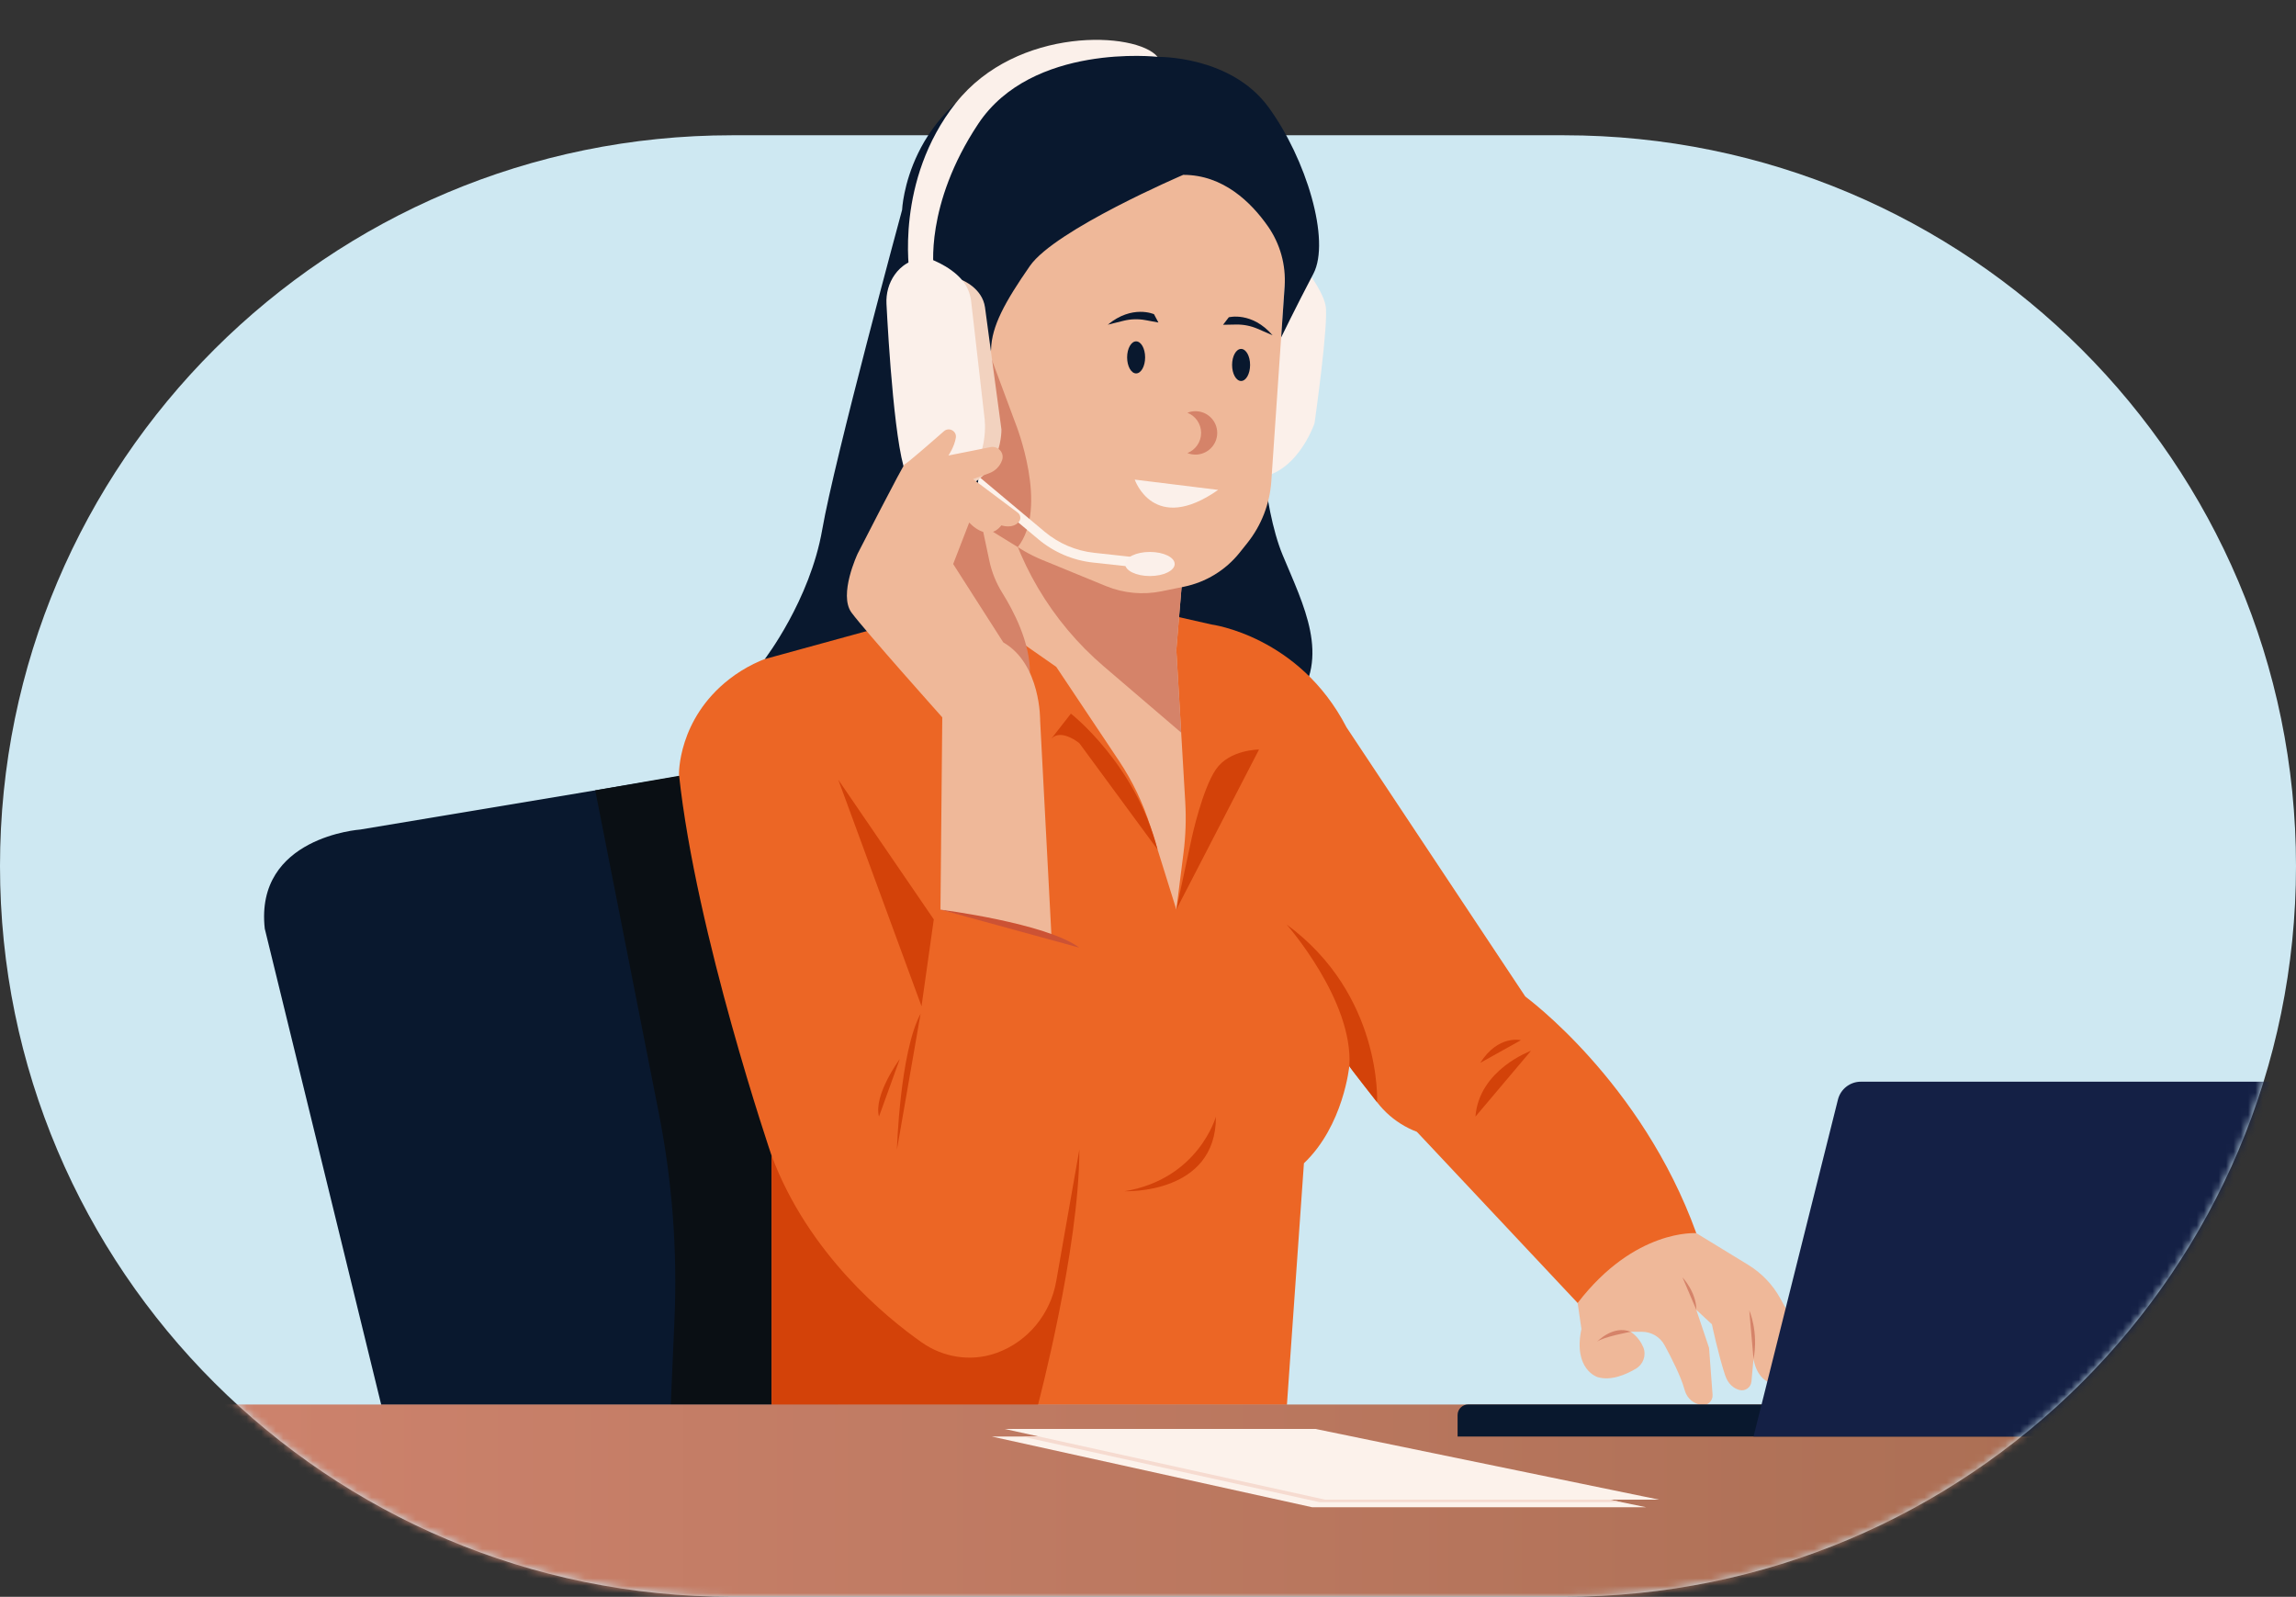
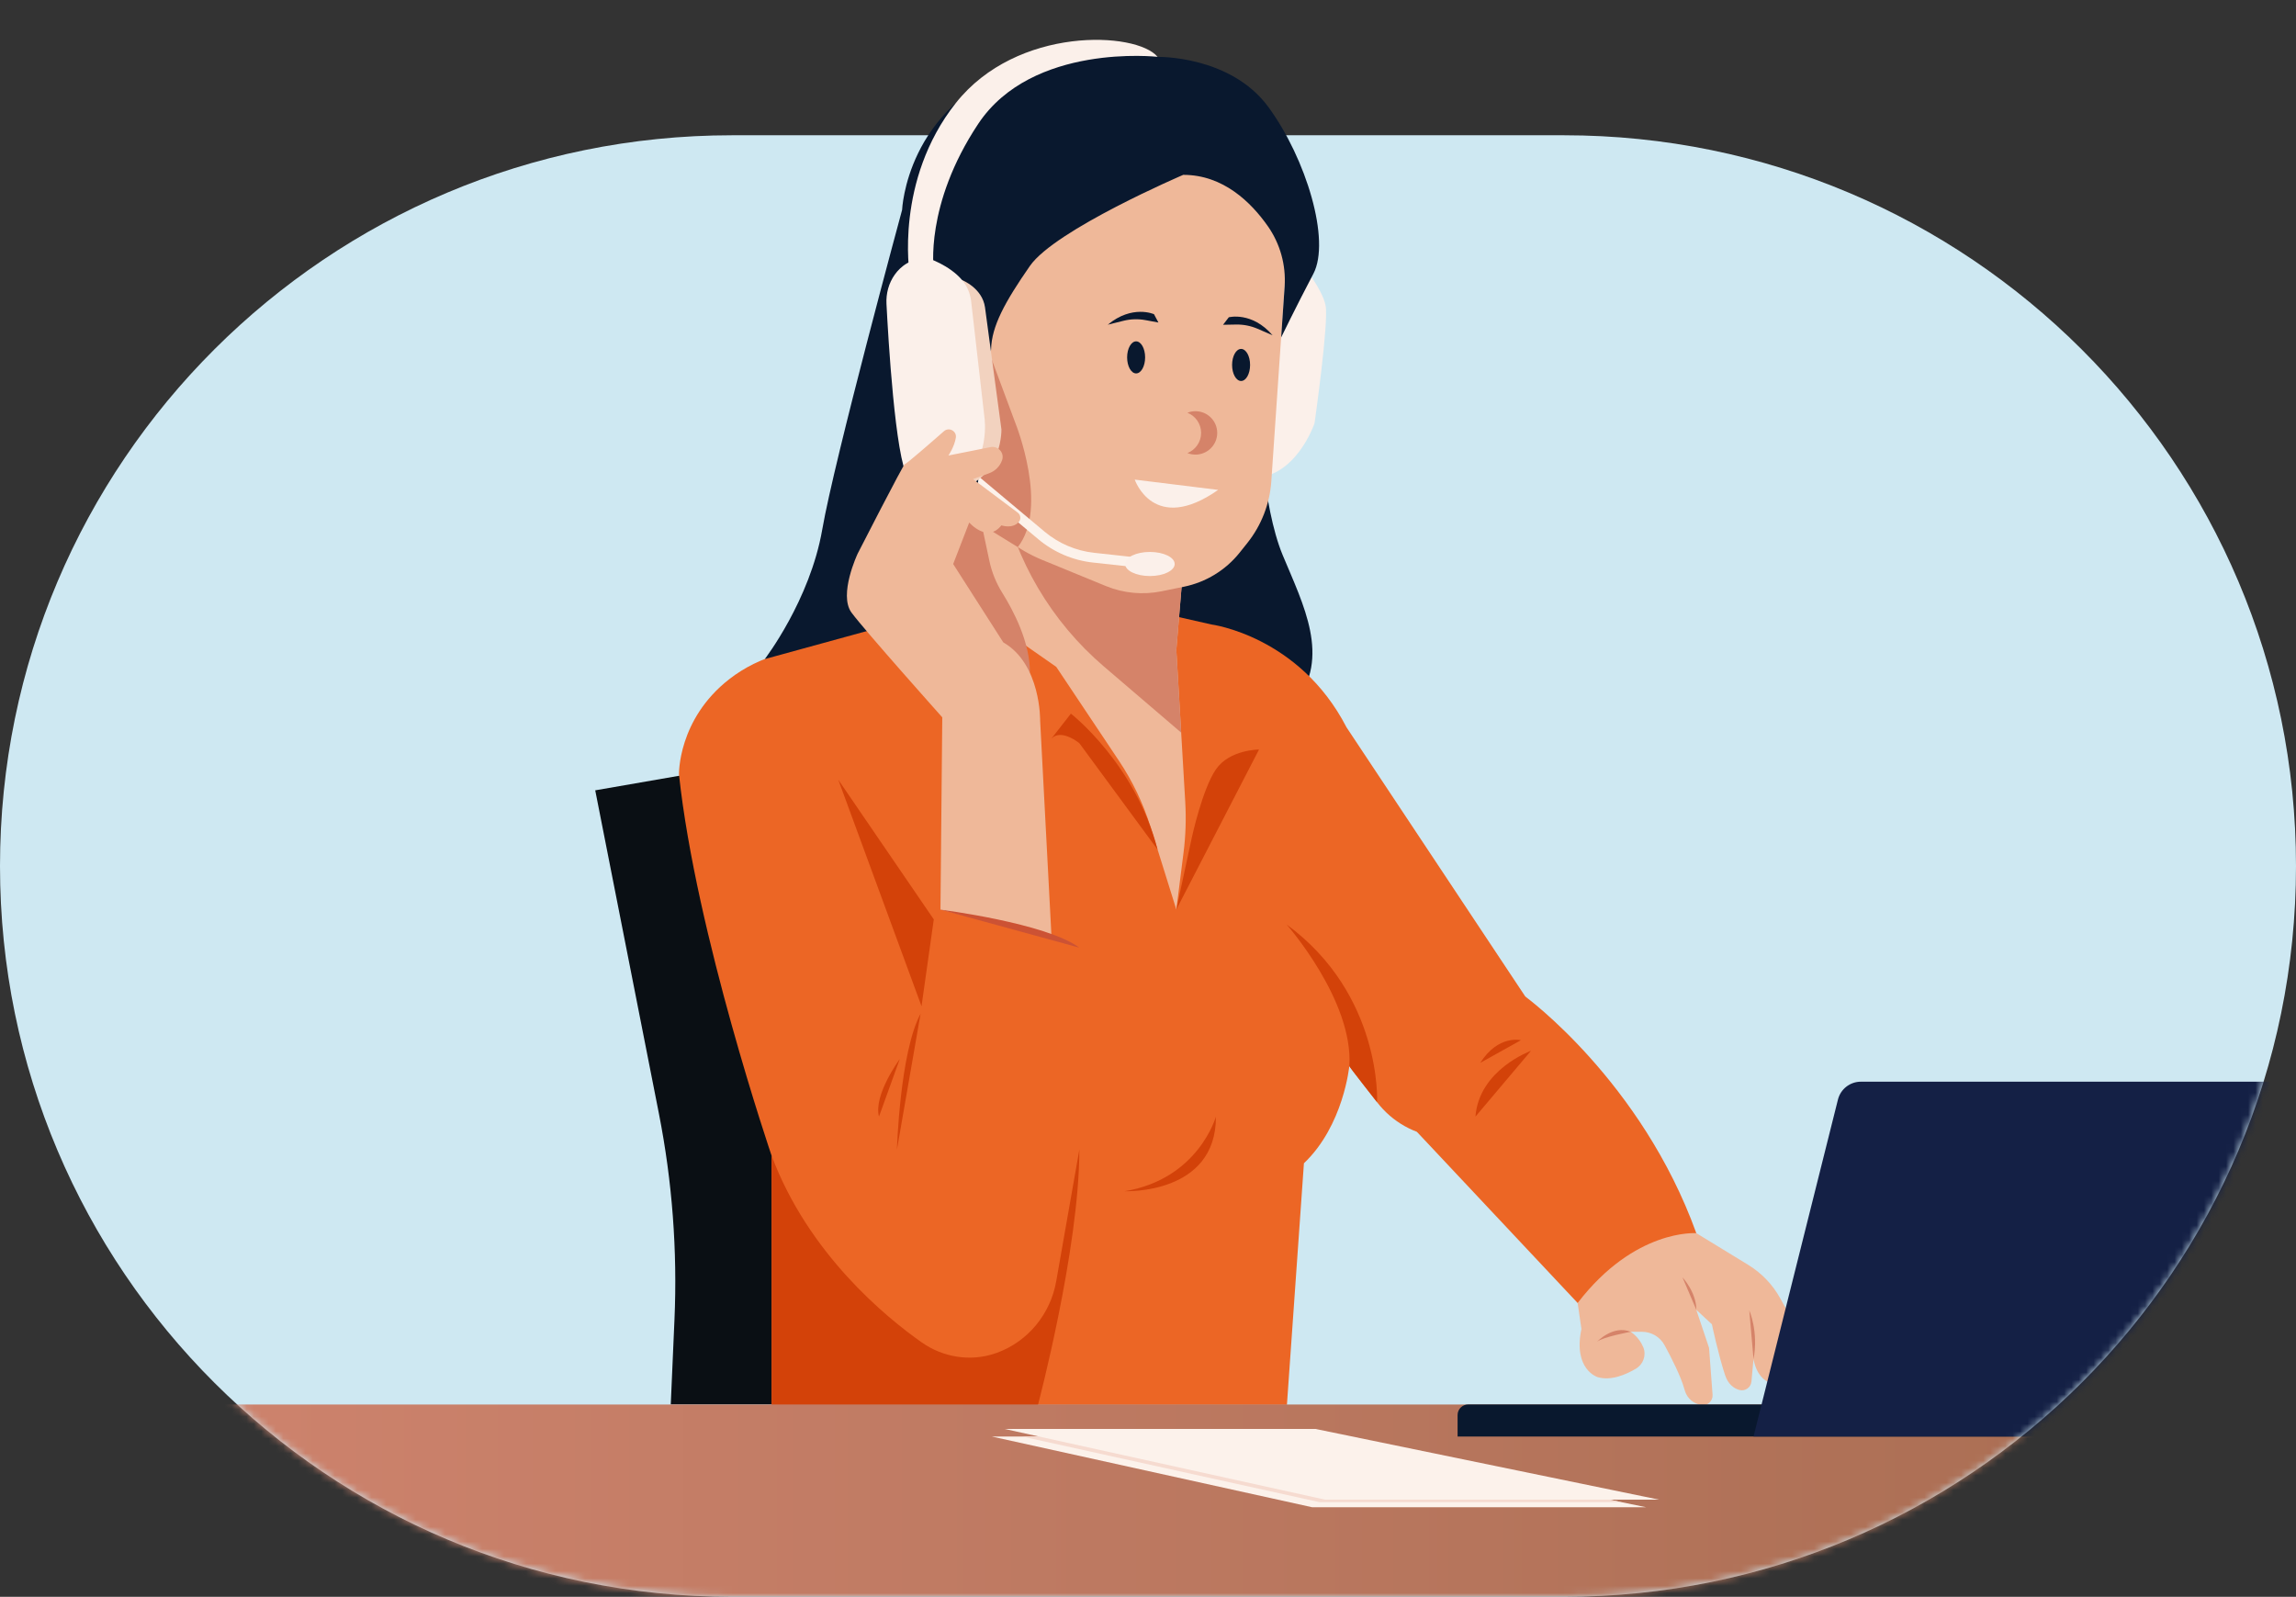
<svg xmlns="http://www.w3.org/2000/svg" width="312" height="217" viewBox="0 0 312 217" fill="none">
  <rect x="0" y="0" width="312" height="217" fill="#333333" stroke="none" />
  <g clip-path="url(#clip0_266_838)">
    <path d="M212.512 18.382H99.488C44.542 18.382 0 62.844 0 117.691V117.697C0 172.543 44.542 217.005 99.488 217.005H212.512C267.458 217.005 312 172.543 312 117.697V117.691C312 62.844 267.458 18.382 212.512 18.382Z" fill="#CEE8F2" />
    <mask id="mask0_266_838" style="mask-type:luminance" maskUnits="userSpaceOnUse" x="0" y="0" width="312" height="217">
      <path d="M212.512 18.382H192.552C192.552 8.233 184.31 0 174.137 0H123.272C113.104 0 104.856 8.228 104.856 18.382H99.488C44.542 18.382 0 62.844 0 117.691C0 172.538 44.542 217 99.488 217H212.512C267.458 217 312 172.538 312 117.691C312 62.844 267.458 18.382 212.512 18.382Z" fill="white" />
    </mask>
    <g mask="url(#mask0_266_838)">
-       <path d="M101.07 104.036L48.945 112.734C48.945 112.734 34.611 113.73 35.978 126.197L51.809 190.926H113.919L101.07 104.036Z" fill="#09182E" />
      <path d="M98.78 104.298L80.885 107.403L89.54 151.345C91.353 160.558 92.061 169.952 91.653 179.331L91.149 190.861H118.14L98.791 104.298H98.78Z" fill="#0A0F14" />
      <path d="M171.091 56.303C171.091 56.303 171.477 68.642 174.303 75.44C177.129 82.238 180.856 89.293 175.971 95.573L144.363 81.933L171.085 56.298L171.091 56.303Z" fill="#09182E" />
      <path d="M225.822 165.21L230.509 167.581L237.561 171.89C239.379 173.004 240.88 174.567 241.91 176.43L246.876 185.391C247.122 185.835 246.945 186.392 246.49 186.616C245.766 186.97 244.709 187.211 244.028 186.119L241.878 183.426L241.776 187.071C241.76 187.687 241.148 188.121 240.564 187.923C239.738 187.644 238.708 186.852 238.279 184.711L238.001 187.746C237.925 188.57 237.116 189.122 236.322 188.881C235.614 188.667 234.842 188.137 234.424 186.889C233.523 184.197 232.627 179.963 232.627 179.963L230.509 178.003L232.241 183.169L232.718 189.539C232.783 190.396 232.016 191.091 231.169 190.931C230.278 190.76 229.286 190.235 228.9 188.811C228.428 187.082 227.136 184.534 226.203 182.816C225.591 181.686 224.406 180.985 223.125 180.985H221.58C221.58 180.985 222.728 181.659 223.312 183.11C223.741 184.186 223.296 185.412 222.299 186.001C220.985 186.782 218.909 187.698 217.081 187.141C217.081 187.141 213.74 186.113 214.898 180.6L213.74 172.65L225.817 165.21H225.822Z" fill="#EFB899" />
      <path d="M140.834 79.476L164.602 84.861C164.602 84.861 176.55 86.403 182.974 98.838L207.272 135.426C210.823 140.773 209.686 147.941 204.655 151.934C199.234 156.233 191.34 155.264 187.125 149.782L183.355 144.879C183.355 144.879 182.583 152.957 177.188 158.085L174.877 190.92H104.856V157.068C104.856 157.068 94.576 126.92 92.265 105.245C92.265 105.245 92.088 97.762 99.091 92.302C101.177 90.674 103.58 89.513 106.133 88.828L140.829 79.471L140.834 79.476Z" fill="#EC6625" />
      <path d="M198.263 137.701L207.272 135.431C207.272 135.431 223.06 146.935 230.509 167.586C230.509 167.586 222.159 166.933 214.383 177.072L192.547 153.818L198.258 137.706L198.263 137.701Z" fill="#EC6625" />
      <path d="M162.677 54.467L159.85 88.325L161.062 108.987C161.196 111.273 161.121 113.569 160.832 115.844L159.85 123.606L156.338 112.36C155.346 109.175 153.898 106.15 152.042 103.372L143.532 90.626L127.551 79.471L126.06 38.686L162.677 54.462V54.467Z" fill="#EFB899" />
      <path d="M136.078 66.998L130.661 40.678L162.677 54.472L159.85 88.33L160.51 99.561L149.988 90.557C142.861 84.46 137.971 76.173 136.083 66.998H136.078Z" fill="#D58369" />
      <path d="M177.129 36.192C177.129 36.192 179.655 39.232 180.127 41.496C180.599 43.761 178.63 57.513 178.63 57.513C178.63 57.513 175.997 65.403 169.691 64.905L171.734 37.99L177.129 36.197V36.192Z" fill="#FBF0EA" />
      <path d="M170.458 23.992C170.506 24.035 170.549 24.083 170.597 24.126C173.568 27.043 175.091 31.128 174.812 35.282L172.758 65.403C172.549 68.47 171.407 71.404 169.487 73.807L168.452 75.103C166.543 77.49 163.862 79.128 160.864 79.738L157.839 80.354C155.303 80.873 152.664 80.622 150.267 79.637L141.596 76.077C134.957 73.352 130.366 67.191 129.653 60.061L127.803 41.491C127.803 41.491 135.402 19.233 160.767 19.967C164.387 20.068 167.851 21.482 170.458 23.992Z" fill="#EFB899" />
      <path d="M133.847 46.389L137.987 57.513C137.987 57.513 142.583 68.957 138.303 74.348L127.803 67.871L133.847 46.389Z" fill="#D58369" />
      <path d="M155.582 77.222L155.726 75.895L148.685 75.124C146.192 74.851 143.859 73.855 141.944 72.249L131.053 63.123L130.195 64.145L141.086 73.272C143.21 75.049 145.784 76.152 148.546 76.451L155.587 77.222H155.582Z" fill="#FCF2EB" />
      <path d="M156.257 78.282C158.117 78.282 159.625 77.549 159.625 76.644C159.625 75.74 158.117 75.006 156.257 75.006C154.397 75.006 152.89 75.74 152.89 76.644C152.89 77.549 154.397 78.282 156.257 78.282Z" fill="#FBF0EA" />
      <path d="M160.81 23.751C160.81 23.751 143.366 31.219 139.95 36.144C136.528 41.068 134.758 44.339 134.678 47.449L132.672 67.871V81.676L103.923 89.567C103.923 89.567 110.058 81.591 111.731 71.977C113.399 62.357 122.585 28.526 122.585 28.526C122.585 28.526 123.164 14.394 138.33 9.138C153.49 3.881 157.303 7.73 157.303 7.73C157.303 7.73 167.208 7.516 172.362 14.55C177.515 21.583 180.84 32.696 178.47 37.209C176.099 41.721 174.094 45.854 174.094 45.854L174.566 38.932C174.764 36.02 173.96 33.124 172.281 30.732C170.023 27.509 166.232 23.762 160.81 23.762V23.751Z" fill="#09182E" />
      <path d="M127.792 37.99L130.753 38.071C130.753 38.071 133.482 39.141 133.852 41.77C134.217 44.398 136.083 58.359 136.083 58.359C136.083 58.359 136.276 67.154 126.897 66.806L127.798 37.985L127.792 37.99Z" fill="#F2D2BF" />
      <path d="M126.06 35.073C126.06 35.073 128.999 35.994 130.753 38.076C131.428 38.879 131.841 39.875 131.965 40.919L133.772 56.705C133.772 56.705 134.737 62.818 129.916 66.179C129.916 66.179 125.395 67.967 123.384 64.905C121.647 62.266 120.692 45.784 120.462 41.304C120.387 39.885 120.767 38.477 121.588 37.321C122.414 36.16 123.792 35.084 126.055 35.073H126.06Z" fill="#FBF0EA" />
      <path d="M132.672 67.871L134.447 76.232C134.775 77.763 135.364 79.23 136.196 80.558C137.681 82.929 140.003 87.308 139.95 91.435C139.95 91.435 122.269 78.646 122.14 78.389C122.011 78.133 132.678 67.871 132.678 67.871H132.672Z" fill="#D58369" />
      <path d="M127.803 123.612L142.888 127.311L141.344 97.944C141.344 97.944 141.473 90.246 136.335 87.297L129.525 76.65L131.707 71.008C131.707 71.008 134.147 73.829 136.078 71.393C136.078 71.393 137.563 71.928 138.443 70.933C138.775 70.558 138.705 69.969 138.303 69.669L132.222 65.109L134.415 64.311C135.225 64.017 135.869 63.38 136.158 62.571C136.158 62.555 136.169 62.545 136.174 62.529C136.517 61.538 135.633 60.553 134.603 60.762L128.881 61.902C128.881 61.902 129.696 60.714 129.889 59.477C130.029 58.578 128.956 58 128.27 58.599C126.446 60.2 123.068 63.15 122.971 63.053C122.843 62.925 116.547 75.237 116.547 75.237C116.547 75.237 113.914 80.814 115.71 83.25C117.507 85.686 128.044 97.484 128.044 97.484L127.798 123.601L127.803 123.612Z" fill="#EFB899" />
      <path d="M146.669 128.783L127.808 123.617C127.808 123.617 142.164 125.442 146.669 128.783Z" fill="#CC5234" />
      <path d="M126.891 124.944L125.224 136.742L113.914 105.963L126.891 124.944Z" fill="#D34209" />
      <path d="M125.095 137.765L121.883 156.233C121.883 156.233 122.269 143.022 125.095 137.765Z" fill="#D34209" />
      <path d="M122.269 143.921C122.269 143.921 118.67 148.792 119.443 151.742L122.269 143.921Z" fill="#D34209" />
      <path d="M146.669 156.249L143.526 174.128C142.749 178.549 139.714 182.286 135.493 183.833C135.397 183.87 135.3 183.902 135.198 183.934C131.847 185.064 128.146 184.464 125.256 182.43C120.397 179.015 109.86 170.402 104.862 157.073V190.926H141.049C141.049 190.926 146.658 169.733 146.674 156.249H146.669Z" fill="#D34209" />
      <path d="M174.844 125.646C174.844 125.646 183.94 135.972 183.36 144.884C183.296 144.949 187.13 149.788 187.13 149.788C187.13 149.788 187.854 135.201 174.85 125.646H174.844Z" fill="#D34209" />
      <path d="M208.045 142.802C208.045 142.802 200.993 145.334 200.494 151.747L208.045 142.802Z" fill="#D34209" />
      <path d="M206.677 141.357C206.677 141.357 203.594 140.586 201.154 144.435L206.677 141.357Z" fill="#D34209" />
      <path d="M165.229 151.747C165.229 151.747 162.864 160.21 152.841 161.88C152.841 161.88 165.277 162.394 165.229 151.747Z" fill="#D34209" />
      <path d="M171.091 101.857C171.091 101.857 167.079 101.857 165.229 104.555C163.379 107.247 161.963 113.789 161.963 113.789L159.845 123.617L171.085 101.862L171.091 101.857Z" fill="#D34209" />
      <path d="M157.303 115.459L146.669 100.995C146.669 100.995 144.24 98.988 142.888 100.358L145.521 96.981C145.521 96.981 154.305 103.795 157.303 115.459Z" fill="#D34209" />
      <path d="M163.218 58.83C163.218 57.588 162.446 56.523 161.357 56.089C161.695 55.955 162.065 55.88 162.451 55.88C164.082 55.88 165.406 57.202 165.406 58.83C165.406 60.457 164.082 61.779 162.451 61.779C162.065 61.779 161.695 61.704 161.357 61.57C162.446 61.137 163.218 60.072 163.218 58.83Z" fill="#D58369" />
      <path d="M154.386 50.746C155.061 50.746 155.609 49.771 155.609 48.568C155.609 47.365 155.061 46.389 154.386 46.389C153.711 46.389 153.163 47.365 153.163 48.568C153.163 49.771 153.711 50.746 154.386 50.746Z" fill="#09182E" />
      <path d="M168.651 51.774C169.326 51.774 169.873 50.799 169.873 49.596C169.873 48.392 169.326 47.417 168.651 47.417C167.975 47.417 167.428 48.392 167.428 49.596C167.428 50.799 167.975 51.774 168.651 51.774Z" fill="#09182E" />
      <path d="M165.535 66.575L154.198 65.178C154.198 65.178 156.767 72.721 165.535 66.575Z" fill="#FBF0EA" />
      <path d="M-14.688 272.917L415.682 272.917V190.867L-14.688 190.867V272.917Z" fill="url(#paint0_linear_266_838)" />
      <path d="M297.902 195.224H198.07V192.296C198.07 191.504 198.714 190.861 199.507 190.861H296.464C297.258 190.861 297.902 191.504 297.902 192.296V195.224Z" fill="#09182E" />
      <path d="M311.389 146.999H252.871C251.397 146.999 250.115 148 249.756 149.429L238.285 195.224H303.425L314.504 150.987C315.014 148.963 313.48 147.004 311.389 147.004V146.999Z" fill="#142045" />
      <path d="M157.303 7.724C157.303 7.724 140.255 5.797 132.93 16.83C125.604 27.862 126.891 36.7 126.891 36.7L123.604 37.203C123.604 37.203 121.561 24.527 129.878 14.009C138.196 3.496 154.434 4.266 157.303 7.724Z" fill="#FBF0EA" />
      <path d="M156.81 42.696C156.81 42.696 153.855 41.368 150.535 44.125L152.686 43.59C153.657 43.349 154.67 43.322 155.657 43.504L157.416 43.83L156.81 42.69V42.696Z" fill="#09182E" />
      <path d="M166.977 43.118C166.977 43.118 170.115 42.294 172.93 45.565L170.897 44.681C169.98 44.285 168.983 44.087 167.986 44.103L166.2 44.136L166.983 43.113L166.977 43.118Z" fill="#09182E" />
      <path d="M230.514 177.998L228.627 173.587C228.627 173.587 230.514 175.589 230.514 177.998Z" fill="#D58369" />
      <path d="M238.285 184.705L237.706 178.084C237.706 178.084 238.987 180.921 238.285 184.705Z" fill="#D58369" />
      <path d="M221.585 180.985C221.585 180.985 217.794 181.692 217.022 182.334C217.022 182.334 219.204 180.027 221.585 180.985Z" fill="#D58369" />
      <path d="M178.325 204.833H223.709L177.032 195.224H134.791L178.325 204.833Z" fill="#FCF2EB" />
      <path d="M179.328 204.142L138.915 195.224H177.032L220.363 204.142H179.328Z" fill="#F6DBD0" />
      <path d="M180.068 203.8H225.452L178.77 194.191H136.528L180.068 203.8Z" fill="#FCF2EB" />
    </g>
  </g>
  <defs>
    <linearGradient id="paint0_linear_266_838" x1="-14.694" y1="231.887" x2="415.676" y2="231.887" gradientUnits="userSpaceOnUse">
      <stop stop-color="#D38671" />
      <stop offset="1" stop-color="#996447" />
    </linearGradient>
    <clipPath id="clip0_266_838">
      <rect width="312" height="217" fill="white" />
    </clipPath>
  </defs>
</svg>